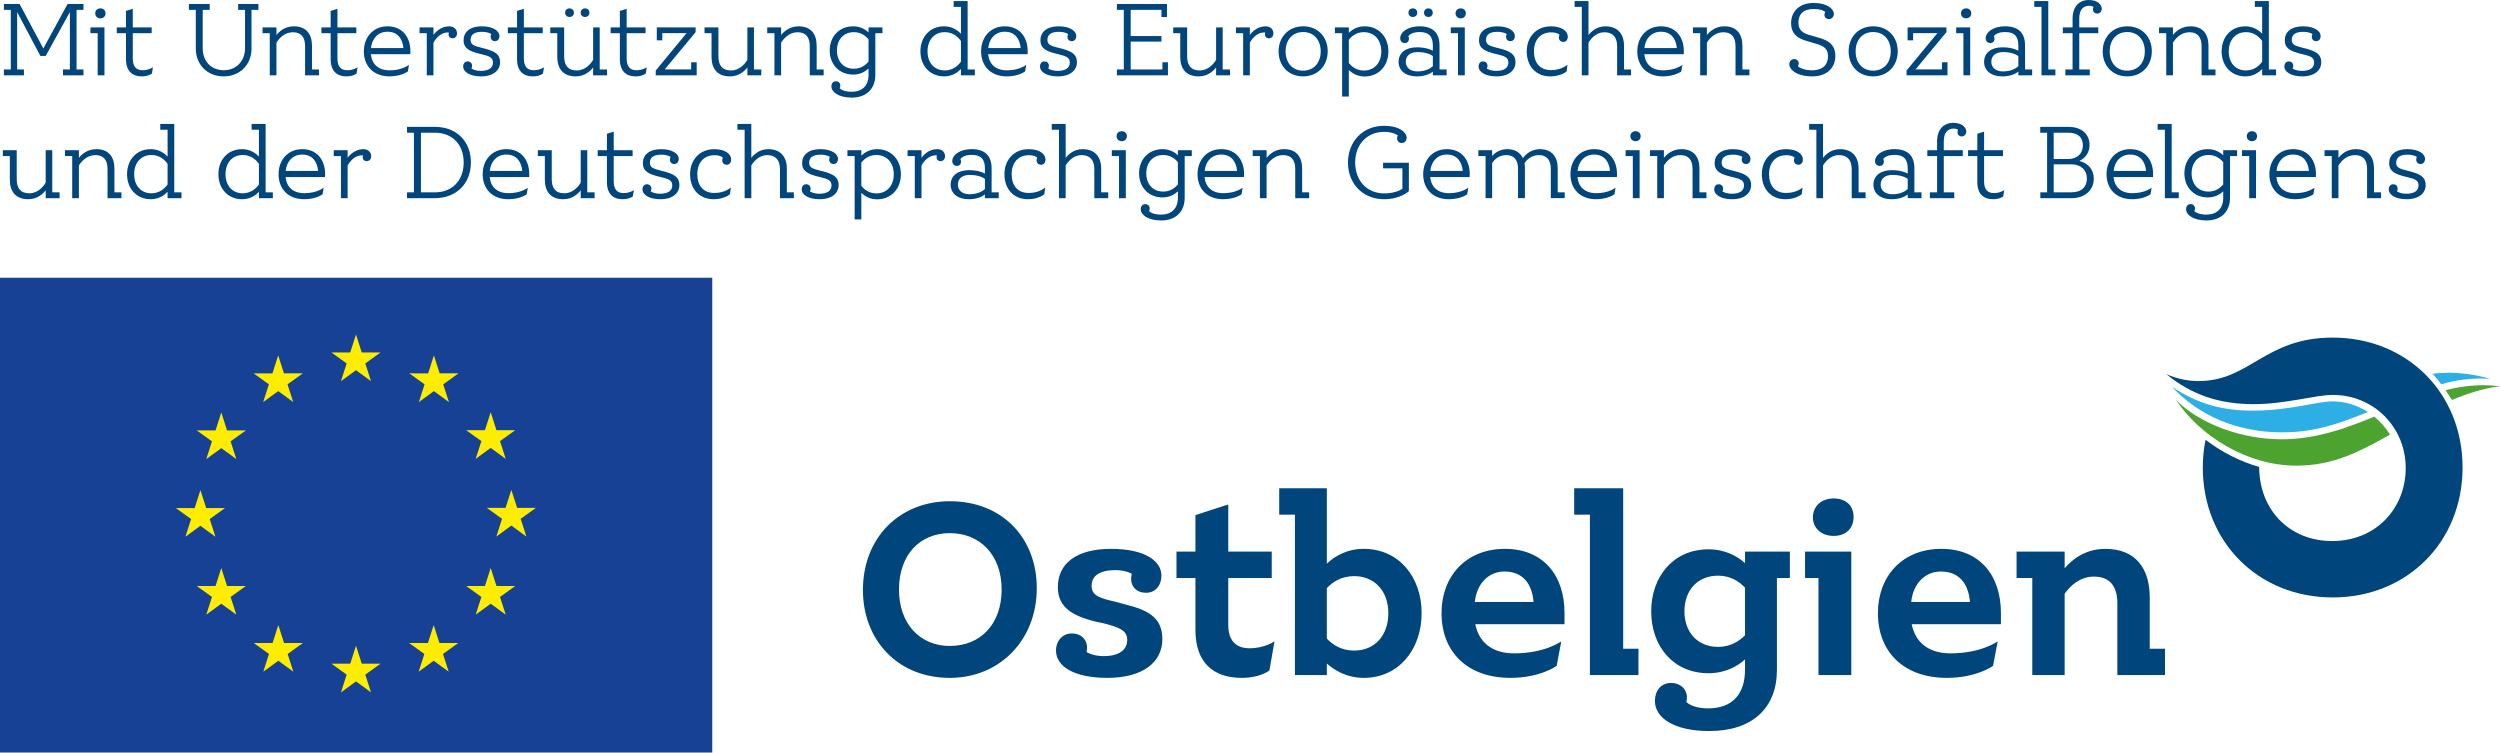
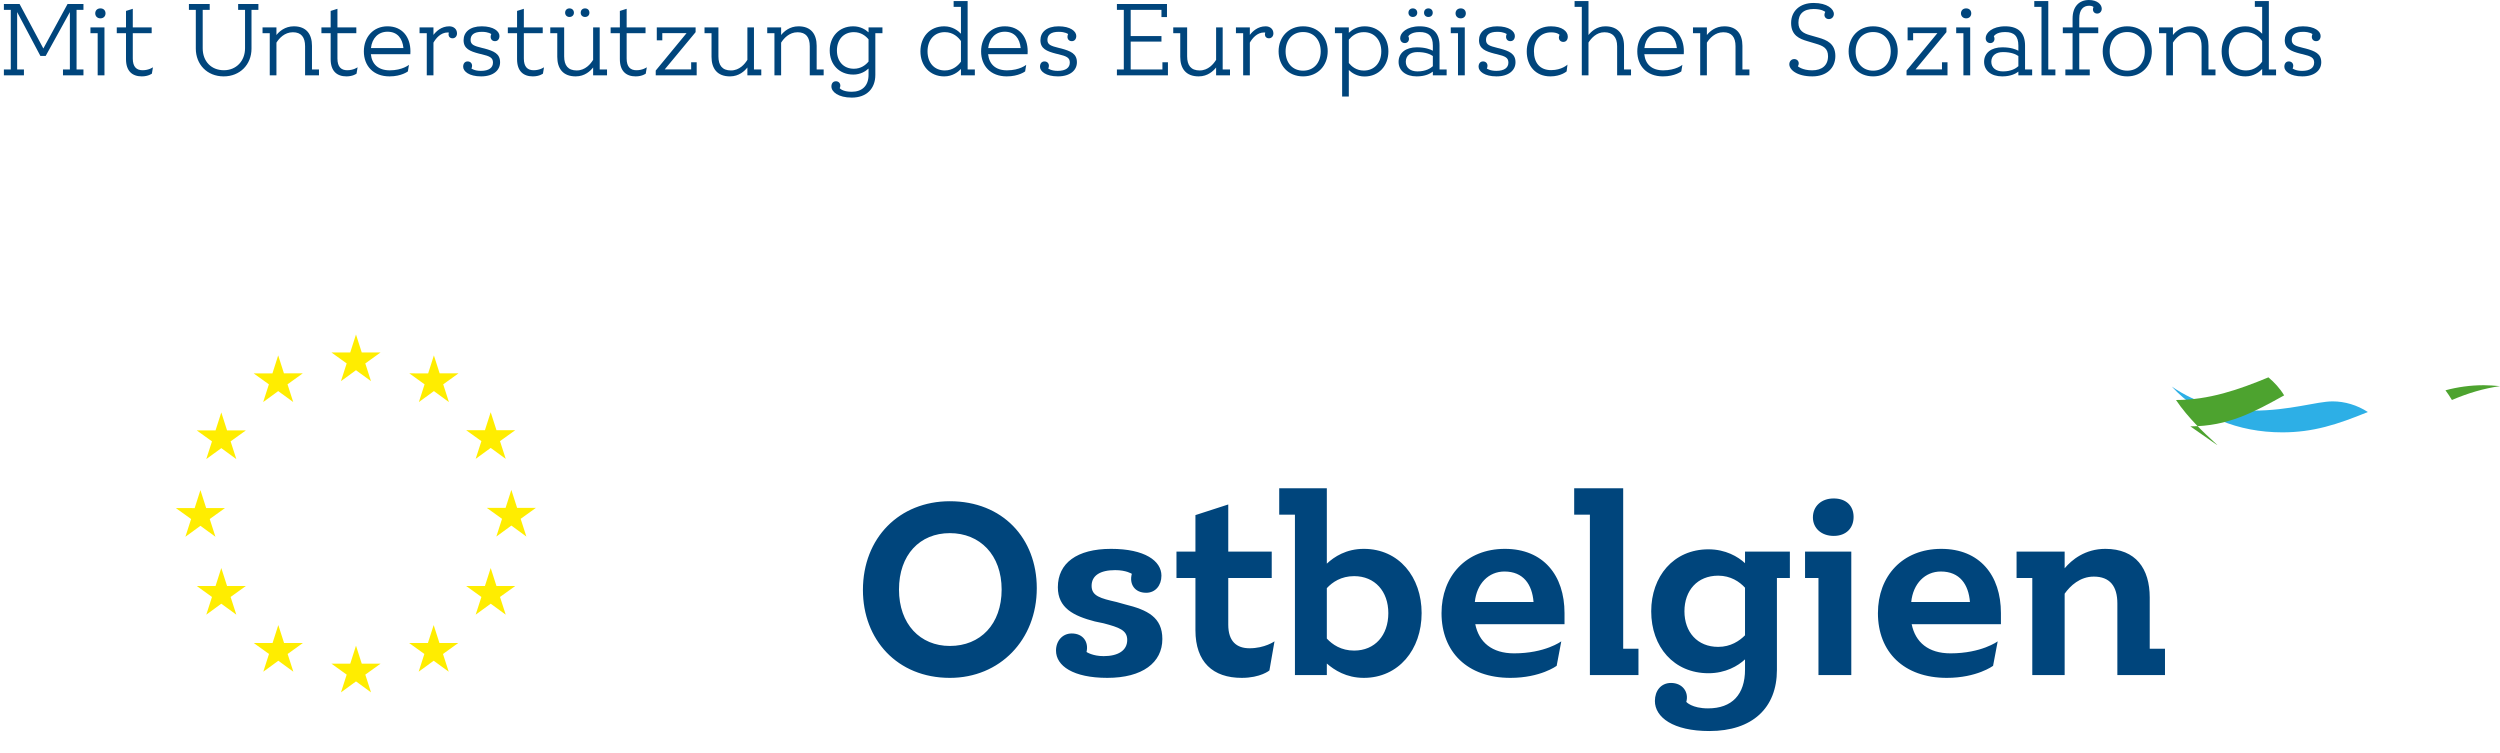
<svg xmlns="http://www.w3.org/2000/svg" version="1.1" id="Calque_1" x="0px" y="0px" width="447.724px" height="134.774px" viewBox="0 0 447.724 134.774" style="enable-background:new 0 0 447.724 134.774;" xml:space="preserve">
  <g>
-     <polygon style="fill:#164194;" points="0,49.734 127.558,49.734 127.558,134.774 0,134.774 0,49.734     " />
    <path style="fill:#FFED00;" d="M95.979,90.951h-3.37l-1.033-3.218l-1.03,3.222l-3.37-0.004   l2.734,1.965l-1.022,3.176l2.688-1.968l2.691,1.968l-1.022-3.176L95.979,90.951   L95.979,90.951z M89.545,79.001l2.733-1.961h-3.366l-1.033-3.219L86.846,77.044   l-3.366-0.003l2.733,1.961l-1.026,3.176l2.692-1.964l2.692,1.964L89.545,79.001   L89.545,79.001z M79.375,68.831l2.734-1.967h-3.373l-1.03-3.216l-1.029,3.223   l-3.37-0.007l2.73,1.967l-1.022,3.177l2.695-1.968l2.688,1.968L79.375,68.831   L79.375,68.831z M73.268,115.156l2.731,1.964l-1.023,3.177l2.692-1.965l2.691,1.965   l-1.026-3.177l2.734-1.964h-3.37l-1.029-3.215l-1.033,3.218L73.268,115.156   L73.268,115.156z M65.422,120.82l2.734-1.964h-3.37l-1.031-3.219l-1.03,3.223   l-3.37-0.004l2.732,1.964l-1.022,3.177l2.691-1.964l2.69,1.964L65.422,120.82   L65.422,120.82z M65.42,65.087l2.734-1.965h-3.37l-1.031-3.215l-1.031,3.219   l-3.369-0.004l2.732,1.965l-1.024,3.176l2.692-1.964l2.691,1.964L65.42,65.087   L65.42,65.087z M51.512,117.12l2.732-1.964h-3.37l-1.031-3.215l-1.03,3.218   l-3.37-0.003l2.732,1.964l-1.022,3.177l2.692-1.965l2.69,1.965L51.512,117.12   L51.512,117.12z M51.491,68.829l2.732-1.964h-3.37l-1.031-3.219l-1.031,3.222   l-3.368-0.003l2.732,1.964l-1.023,3.176l2.692-1.964l2.69,1.964L51.491,68.829   L51.491,68.829z M41.299,106.908l2.732-1.964h-3.368l-1.031-3.219l-1.031,3.222   l-3.368-0.003l2.732,1.964l-1.024,3.176l2.692-1.967l2.692,1.967L41.299,106.908   L41.299,106.908z M41.299,79.044l2.732-1.964h-3.368l-1.031-3.219l-1.031,3.222   l-3.368-0.003l2.732,1.964l-1.024,3.176l2.692-1.964l2.692,1.964L41.299,79.044   L41.299,79.044z M35.893,87.771l-1.031,3.226l-3.37-0.007l2.734,1.964   l-1.024,3.177l2.692-1.964l2.69,1.964l-1.023-3.177l2.732-1.964h-3.368   L35.893,87.771L35.893,87.771z M83.48,104.945l2.733,1.964l-1.026,3.176   l2.692-1.967l2.692,1.967l-1.026-3.176l2.733-1.964h-3.366l-1.033-3.219   L86.846,104.947L83.48,104.945L83.48,104.945z" />
    <path style="fill:#2DAFE6;" d="M408.737,77.43c5.545,0,9.851-1.407,15.315-3.642   c-1.903-1.243-4.14-1.905-6.292-1.905c-2.897,0-7.616,1.657-14.322,1.657   c-5.381,0-9.85-1.159-14.487-4.305C393.836,74.534,400.789,77.43,408.737,77.43   L408.737,77.43z" />
-     <path style="fill:#2DAFE6;" d="M445.987,67.829c-2.729-0.746-5.216-1.076-7.531-1.076   c-0.913,0-1.904,0.083-2.816,0.164c0.497,0.581,1.076,1.243,1.572,1.904   C439.945,67.994,442.841,67.662,445.987,67.829L445.987,67.829z" />
-     <path style="fill:#4DA32F;" d="M389.697,71.635c4.471,4.47,12.003,7.037,18.957,7.037   c5.878,0,11.176-1.821,16.554-4.057c1.078,0.911,2.072,1.987,2.816,3.229   c-5.379,2.98-10.017,5.547-16.804,5.547   C402.445,83.391,394.001,78.092,389.697,71.635L389.697,71.635z" />
+     <path style="fill:#4DA32F;" d="M389.697,71.635c5.878,0,11.176-1.821,16.554-4.057c1.078,0.911,2.072,1.987,2.816,3.229   c-5.379,2.98-10.017,5.547-16.804,5.547   C402.445,83.391,394.001,78.092,389.697,71.635L389.697,71.635z" />
    <path style="fill:#4DA32F;" d="M439.115,71.635c-0.33-0.579-0.743-1.158-1.157-1.737   c2.152-0.581,4.469-0.912,6.871-0.912c0.911,0,1.904,0.083,2.895,0.166   C444.829,69.566,442.013,70.393,439.115,71.635L439.115,71.635z" />
    <path style="fill:#00457C;" d="M352.797,107.816c-0.249-3.146-1.822-5.464-5.215-5.464   c-2.818,0-4.97,2.152-5.301,5.464H352.797L352.797,107.816z M358.345,111.792   h-15.982c0.662,3.23,2.98,5.217,6.955,5.217c5.549,0,8.447-2.152,8.447-2.152   l-0.827,4.389c0,0-2.9,2.154-8.282,2.154c-7.701,0-12.339-4.638-12.339-11.595   c0-6.624,4.391-11.51,11.346-11.51c6.872,0,10.682,4.721,10.682,11.51V111.792   L358.345,111.792z M189.12,116.514c0-1.74,1.159-3.066,2.815-3.066   c2.071,0,3.064,1.574,2.65,3.314c0,0,1.076,0.745,3.064,0.745   c2.567,0,4.224-0.993,4.224-2.9c0-1.737-1.409-2.235-4.224-2.98l-1.573-0.331   c-3.81-0.993-6.625-2.401-6.625-6.128c0-4.307,3.395-6.873,9.524-6.873   c6.044,0,9.026,2.153,9.026,4.803c0,1.739-1.076,3.063-2.733,3.063   c-2.07,0-3.065-1.572-2.568-3.394c0,0-0.993-0.662-2.981-0.662   c-2.732,0-4.223,0.993-4.223,2.815c0,1.822,1.574,2.235,4.472,2.897l1.491,0.416   c4.057,0.994,6.707,2.317,6.707,6.209c0,4.223-3.561,6.958-9.854,6.958   C192.184,121.399,189.12,119.245,189.12,116.514L189.12,116.514z M312.514,113.779   v-8.529c-0.995-1.077-2.569-2.153-4.804-2.153c-3.726,0-6.045,2.65-6.045,6.377   c0,3.725,2.319,6.375,6.045,6.375C309.946,115.85,311.52,114.774,312.514,113.779   L312.514,113.779z M320.547,103.511h-2.32v16.478   c0,6.79-4.389,10.932-12.089,10.932c-6.541,0-9.763-2.484-9.763-5.383   c0-1.821,1.078-3.229,2.889-3.229c2.07,0,3.23,1.656,2.733,3.394   c0,0,0.993,1.16,3.892,1.16c4.305,0,6.626-2.485,6.626-6.957v-1.821   c-1.243,1.16-3.479,2.484-6.543,2.484c-6.209,0-10.258-4.72-10.258-11.095   c0-6.211,3.965-11.097,10.258-11.097c3.064,0,5.3,1.324,6.543,2.483v-2.07   h8.032V103.511L320.547,103.511z M387.727,116.18v4.719h-8.53v-12.833   c0-3.065-1.324-4.803-4.221-4.803c-2.485,0-4.223,1.656-5.218,3.062v14.574h-5.796   v-17.388h-2.816v-4.721h8.612v2.983c1.243-1.492,3.643-3.479,7.287-3.479   c5.467,0,7.949,3.56,7.949,8.695v9.191H387.727L387.727,116.18z M324.673,92.663   c0-1.987,1.49-3.395,3.725-3.395c2.237,0,3.562,1.324,3.562,3.311   c0,1.987-1.325,3.397-3.562,3.397C326.163,95.976,324.673,94.566,324.673,92.663   L324.673,92.663z M331.547,120.9h-5.879v-17.388h-2.403v-4.721h8.282V120.9   L331.547,120.9z M293.431,116.18v4.719h-8.697V92.166h-2.815v-4.72h8.777v28.734   H293.431L293.431,116.18z M274.642,107.816c-0.248-3.146-1.822-5.464-5.216-5.464   c-2.815,0-4.97,2.152-5.3,5.464H274.642L274.642,107.816z M280.19,111.792H264.207   c0.663,3.23,2.981,5.217,6.956,5.217c5.549,0,8.447-2.152,8.447-2.152   l-0.828,4.389c0,0-2.898,2.154-8.281,2.154c-7.702,0-12.339-4.638-12.339-11.595   c0-6.624,4.39-11.51,11.346-11.51c6.872,0,10.681,4.721,10.681,11.51V111.792   L280.19,111.792z M248.635,109.804c0-3.891-2.401-6.624-6.128-6.624   c-2.319,0-3.892,1.077-4.886,2.152v9.026c0.994,1.077,2.567,2.155,4.886,2.155   C246.235,116.514,248.635,113.779,248.635,109.804L248.635,109.804z M254.598,109.804   c0,6.542-4.14,11.595-10.351,11.595c-3.147,0-5.3-1.41-6.625-2.569v2.069   h-5.713V92.166h-2.815v-4.72h8.528v13.498c1.325-1.243,3.478-2.65,6.625-2.65   C250.54,98.295,254.598,103.346,254.598,109.804L254.598,109.804z M228.25,114.856   l-0.911,5.216c0,0-1.574,1.327-4.969,1.327c-5.134,0-8.28-2.817-8.28-8.53   v-9.358h-3.396v-4.721h3.396v-6.541l5.879-1.905v8.446h7.784v4.721h-7.784v8.363   c0,2.982,1.49,4.224,3.809,4.224C226.51,116.099,228.25,114.856,228.25,114.856   L228.25,114.856z M179.383,105.581c0-6.21-3.891-10.102-9.274-10.102   c-5.383,0-9.109,3.892-9.109,10.102c0,6.21,3.809,10.103,9.109,10.103   C175.575,115.684,179.383,111.792,179.383,105.581L179.383,105.581z M154.541,105.665   c0-9.357,6.542-15.9,15.568-15.9c9.439,0,15.568,6.624,15.568,15.568   c0,9.274-6.625,16.067-15.568,16.067C160.668,121.399,154.541,114.525,154.541,105.665   L154.541,105.665z" />
-     <path style="fill:#00457C;" d="M441.02,83.721c0,13.34-9.932,23.274-23.26,23.274   s-23.262-9.934-23.262-23.274c0-1.655,0.167-3.394,0.497-4.967   c2.897,2.235,6.207,3.892,9.603,4.885c0,7.543,5.297,13.257,13.08,13.257   c7.781,0,13.162-5.798,13.162-13.092c0-7.202-5.632-13.08-13.08-13.08   c-3.065,0-8.443,1.657-14.157,1.657c-5.959,0-11.009-1.573-15.644-5.382   c2.069,0.911,3.974,1.242,5.794,1.242c9.189,0,11.838-7.781,24.007-7.781   C431.088,60.46,441.02,70.393,441.02,83.721L441.02,83.721z" />
-     <path style="fill:#00457C;" d="M9.36,34.445v-7.543H8.182v5.814   C7.726,33.457,6.776,34.616,5.237,34.616c-1.558,0-2.242-0.912-2.242-2.527v-5.187   H0.506v1.045h1.254v4.237c0,2.052,0.988,3.496,3.306,3.496   c1.634,0,2.641-0.988,3.116-1.596v1.406h2.489v-1.045H9.36L9.36,34.445z    M20.494,34.445v-4.237c0-2.071-0.988-3.496-3.249-3.496   c-1.596,0-2.622,0.931-3.116,1.558v-1.368h-2.489v1.045h1.292v7.543h1.197v-5.852   c0.475-0.76,1.444-1.862,2.945-1.862c1.501,0,2.185,0.893,2.185,2.508v5.206   h2.489v-1.045H20.494L20.494,34.445z M31.21,34.445V22.19h-2.508v1.045h1.292   l0.019-0.019v4.826c-0.494-0.532-1.501-1.33-3.002-1.33   c-2.622,0-4.256,1.957-4.256,4.484c0,2.584,1.71,4.484,4.256,4.484   c1.501,0,2.508-0.798,3.002-1.33v1.14h2.489v-1.045H31.21L31.21,34.445z    M27.125,34.616c-1.9,0-3.097-1.387-3.097-3.42   c0-2.014,1.197-3.439,3.097-3.439c1.501,0,2.432,0.931,2.888,1.596v3.686   C29.557,33.685,28.626,34.616,27.125,34.616L27.125,34.616z M47.569,34.445V22.19   h-2.508v1.045h1.292l0.019-0.019v4.826c-0.494-0.532-1.501-1.33-3.002-1.33   c-2.622,0-4.256,1.957-4.256,4.484c0,2.584,1.71,4.484,4.256,4.484   c1.501,0,2.508-0.798,3.002-1.33v1.14h2.489v-1.045H47.569L47.569,34.445z    M43.484,34.616c-1.9,0-3.097-1.387-3.097-3.42   c0-2.014,1.197-3.439,3.097-3.439c1.501,0,2.432,0.931,2.888,1.596v3.686   C45.916,33.685,44.985,34.616,43.484,34.616L43.484,34.616z M58.228,31.196   c0-2.546-1.444-4.484-4.104-4.484c-2.527,0-4.237,1.9-4.237,4.484   c0,2.603,1.691,4.484,4.598,4.484c2.147,0,3.287-0.893,3.287-0.893l0.19-1.178   c0,0-1.159,0.988-3.439,0.988c-2.052,0-3.192-1.102-3.382-2.888h7.068   C58.209,31.709,58.228,31.367,58.228,31.196L58.228,31.196z M51.16,30.607   c0.19-1.767,1.311-2.926,2.964-2.926c1.786,0,2.679,1.216,2.85,2.926H51.16   L51.16,30.607z M65.087,26.712c-1.425,0-2.356,0.912-2.831,1.539v-1.349h-2.489   v1.045h1.292v7.543h1.197v-5.852c0.437-0.76,1.273-1.824,2.565-1.824   c0.133,0,0.19,0.019,0.19,0.019c-0.038,0.114-0.057,0.228-0.057,0.323   c0,0.399,0.266,0.703,0.722,0.703c0.475,0,0.798-0.38,0.798-0.874   C66.474,27.225,65.904,26.712,65.087,26.712L65.087,26.712z M77.912,22.722h-5.016   v1.045h1.235v10.678h-1.235v1.045h4.978c3.8,0,6.46-2.546,6.46-6.403   C84.334,25.363,81.807,22.722,77.912,22.722L77.912,22.722z M77.912,34.445h-2.527   V23.767h2.527c3.04,0,5.13,2.071,5.13,5.32   C83.042,32.355,80.952,34.445,77.912,34.445L77.912,34.445z M94.784,31.196   c0-2.546-1.444-4.484-4.104-4.484c-2.527,0-4.237,1.9-4.237,4.484   c0,2.603,1.691,4.484,4.598,4.484c2.147,0,3.287-0.893,3.287-0.893l0.19-1.178   c0,0-1.159,0.988-3.439,0.988c-2.052,0-3.192-1.102-3.382-2.888h7.068   C94.765,31.709,94.784,31.367,94.784,31.196L94.784,31.196z M87.716,30.607   c0.19-1.767,1.311-2.926,2.964-2.926c1.786,0,2.679,1.216,2.85,2.926H87.716   L87.716,30.607z M105.177,34.445v-7.543h-1.178v5.814   c-0.456,0.741-1.406,1.9-2.945,1.9c-1.558,0-2.242-0.912-2.242-2.527v-5.187   h-2.489v1.045h1.254v4.237c0,2.052,0.988,3.496,3.306,3.496   c1.634,0,2.641-0.988,3.116-1.596v1.406h2.489v-1.045H105.177L105.177,34.445z    M111.657,34.578c-1.065,0-1.748-0.589-1.748-2.09V27.947h3.382v-1.045h-3.382   v-3.325l-1.216,0.38v2.945h-1.653v1.045h1.653v4.655   c0,2.109,1.102,3.078,2.83,3.078c1.179,0,1.806-0.494,1.806-0.494l0.19-1.14   C113.519,34.046,112.816,34.578,111.657,34.578L111.657,34.578z M118.269,35.68   c2.203,0,3.401-1.102,3.401-2.527c0-1.558-1.14-2.014-2.813-2.47l-0.398-0.095   c-1.445-0.361-2.072-0.57-2.072-1.444c0-0.912,0.627-1.444,2.033-1.444   c1.179,0,1.672,0.399,1.672,0.399c-0.075,0.171-0.114,0.342-0.114,0.494   c0,0.437,0.285,0.779,0.78,0.779c0.494,0,0.798-0.38,0.798-0.931   c0-0.836-1.046-1.729-3.173-1.729c-2.148,0-3.25,1.064-3.25,2.489   c0,1.52,1.121,1.976,2.793,2.413l0.418,0.095   c1.502,0.361,2.052,0.627,2.052,1.501c0,0.912-0.722,1.482-2.166,1.482   c-1.159,0-1.69-0.418-1.69-0.418c0.076-0.171,0.113-0.323,0.113-0.494   c0-0.437-0.304-0.779-0.798-0.779c-0.494,0-0.797,0.38-0.797,0.95   C115.058,34.768,116.103,35.68,118.269,35.68L118.269,35.68z M127.826,35.68   c1.881,0,2.907-0.893,2.907-0.893l0.152-1.216c0,0-1.007,0.988-2.926,0.988   c-2.033,0-3.078-1.33-3.078-3.382c0-2.033,1.177-3.382,3.078-3.382   c1.14,0,1.501,0.437,1.501,0.437c-0.076,0.171-0.114,0.323-0.114,0.494   c0,0.437,0.304,0.779,0.798,0.779s0.798-0.38,0.798-0.95   c0-0.931-1.007-1.843-3.021-1.843c-2.622,0-4.332,1.919-4.332,4.484   C123.589,33.799,125.166,35.68,127.826,35.68L127.826,35.68z M140.917,34.445v-4.237   c0-2.071-1.083-3.496-3.344-3.496c-1.539,0-2.527,0.931-3.021,1.558v-6.08   h-2.489v1.045h1.292v12.255h1.197v-5.871c0.475-0.741,1.406-1.843,2.85-1.843   c1.501,0,2.28,0.893,2.28,2.508v5.206h2.489v-1.045H140.917L140.917,34.445z    M146.788,35.68c2.204,0,3.401-1.102,3.401-2.527c0-1.558-1.14-2.014-2.812-2.47   l-0.399-0.095c-1.444-0.361-2.071-0.57-2.071-1.444   c0-0.912,0.627-1.444,2.033-1.444c1.178,0,1.672,0.399,1.672,0.399   c-0.076,0.171-0.114,0.342-0.114,0.494c0,0.437,0.285,0.779,0.779,0.779   c0.494,0,0.798-0.38,0.798-0.931c0-0.836-1.045-1.729-3.173-1.729   c-2.147,0-3.249,1.064-3.249,2.489c0,1.52,1.121,1.976,2.793,2.413l0.418,0.095   c1.501,0.361,2.052,0.627,2.052,1.501c0,0.912-0.722,1.482-2.166,1.482   c-1.159,0-1.691-0.418-1.691-0.418c0.076-0.171,0.114-0.323,0.114-0.494   c0-0.437-0.304-0.779-0.798-0.779c-0.494,0-0.798,0.38-0.798,0.95   C143.577,34.768,144.622,35.68,146.788,35.68L146.788,35.68z M157.067,26.712   c-1.33,0-2.28,0.646-2.812,1.159v-0.969h-2.489v1.045h1.292v11.343h1.197   v-4.75c0.532,0.513,1.482,1.159,2.812,1.159c2.565,0,4.275-1.919,4.275-4.503   C161.342,28.669,159.67,26.712,157.067,26.712L157.067,26.712z M156.934,34.635   c-1.33,0-2.185-0.741-2.679-1.349v-4.18c0.494-0.608,1.349-1.349,2.679-1.349   c1.919,0,3.135,1.425,3.135,3.439C160.069,33.229,158.853,34.635,156.934,34.635   L156.934,34.635z M167.858,26.712c-1.425,0-2.356,0.912-2.831,1.539v-1.349h-2.489   v1.045h1.292v7.543h1.197v-5.852c0.437-0.76,1.273-1.824,2.565-1.824   c0.133,0,0.19,0.019,0.19,0.019c-0.038,0.114-0.057,0.228-0.057,0.323   c0,0.399,0.266,0.703,0.722,0.703c0.475,0,0.798-0.38,0.798-0.874   C169.245,27.225,168.675,26.712,167.858,26.712L167.858,26.712z M177.587,34.445V30.151   c0-2.166-1.102-3.439-3.553-3.439c-2.337,0-3.496,1.178-3.496,2.109   c0,0.532,0.323,0.893,0.836,0.893c0.456,0,0.741-0.342,0.741-0.76   c0-0.152-0.038-0.304-0.114-0.456c0,0,0.38-0.76,2.014-0.76   s2.375,0.741,2.375,2.432v0.912c-0.456-0.247-1.368-0.608-2.869-0.608   c-1.957,0-3.268,0.969-3.268,2.603c0,1.558,1.254,2.603,3.249,2.603   c1.52,0,2.432-0.494,2.888-0.855v0.665h2.47v-1.045H177.587L177.587,34.445z    M173.635,34.787c-1.235,0-2.09-0.627-2.09-1.729   c0-1.121,0.855-1.729,2.09-1.729c1.482,0,2.318,0.399,2.755,0.703v1.824   C175.953,34.255,175.098,34.787,173.635,34.787L173.635,34.787z M184.122,35.68   c1.881,0,2.907-0.893,2.907-0.893l0.152-1.216c0,0-1.007,0.988-2.926,0.988   c-2.033,0-3.078-1.33-3.078-3.382c0-2.033,1.178-3.382,3.078-3.382   c1.14,0,1.501,0.437,1.501,0.437c-0.076,0.171-0.114,0.323-0.114,0.494   c0,0.437,0.304,0.779,0.798,0.779s0.798-0.38,0.798-0.95   c0-0.931-1.007-1.843-3.021-1.843c-2.622,0-4.332,1.919-4.332,4.484   C179.885,33.799,181.462,35.68,184.122,35.68L184.122,35.68z M197.213,34.445v-4.237   c0-2.071-1.082-3.496-3.343-3.496c-1.539,0-2.528,0.931-3.021,1.558v-6.08   h-2.49v1.045h1.292v12.255h1.198v-5.871c0.474-0.741,1.405-1.843,2.849-1.843   c1.502,0,2.28,0.893,2.28,2.508v5.206h2.489v-1.045H197.213L197.213,34.445z    M200.899,25.287c0.57,0,0.912-0.399,0.912-0.893   c0-0.513-0.342-0.893-0.912-0.893c-0.57,0-0.931,0.38-0.931,0.893   C199.968,24.888,200.329,25.287,200.899,25.287L200.899,25.287z M201.621,26.902   h-2.508v1.045h1.292v7.543h1.216V26.902L201.621,26.902z M213.439,26.902h-2.489   v0.893c-0.532-0.494-1.444-1.083-2.736-1.083c-2.584,0-4.218,1.9-4.218,4.332   c0,2.489,1.691,4.313,4.218,4.313c1.292,0,2.204-0.589,2.736-1.083v1.14   c0,1.976-1.178,3.021-3.021,3.021c-1.672,0-2.147-0.646-2.147-0.646   c0.076-0.152,0.114-0.304,0.114-0.456c0-0.418-0.304-0.779-0.779-0.779   c-0.513,0-0.817,0.361-0.817,0.931c0,0.95,1.216,1.995,3.648,1.995   c2.66,0,4.218-1.615,4.218-4.066V27.947h1.273V26.902L213.439,26.902z    M208.328,34.312c-1.881,0-3.04-1.349-3.04-3.268c0-1.919,1.159-3.287,3.04-3.287   c1.273,0,2.128,0.684,2.622,1.292v3.971   C210.456,33.628,209.601,34.312,208.328,34.312L208.328,34.312z M222.806,31.196   c0-2.546-1.444-4.484-4.104-4.484c-2.527,0-4.237,1.9-4.237,4.484   c0,2.603,1.691,4.484,4.598,4.484c2.147,0,3.287-0.893,3.287-0.893l0.19-1.178   c0,0-1.159,0.988-3.439,0.988c-2.052,0-3.192-1.102-3.382-2.888h7.068   C222.787,31.709,222.806,31.367,222.806,31.196L222.806,31.196z M215.738,30.607   c0.19-1.767,1.311-2.926,2.964-2.926c1.786,0,2.679,1.216,2.85,2.926H215.738   L215.738,30.607z M233.199,34.445v-4.237c0-2.071-0.988-3.496-3.249-3.496   c-1.596,0-2.622,0.931-3.116,1.558v-1.368h-2.489v1.045h1.292v7.543h1.197v-5.852   c0.475-0.76,1.444-1.862,2.945-1.862c1.501,0,2.185,0.893,2.185,2.508v5.206   h2.489v-1.045H233.199L233.199,34.445z M247.885,35.68   c2.945,0,4.427-1.444,4.427-1.444v-5.092h-4.617v1.007h3.458v3.648   c0,0-1.045,0.836-3.249,0.836c-3.097,0-5.206-2.261-5.206-5.548   c0-3.135,2.052-5.472,5.187-5.472c1.634,0,2.451,0.627,2.451,0.627   c-0.095,0.19-0.133,0.361-0.133,0.532c0,0.475,0.323,0.836,0.817,0.836   c0.532,0,0.893-0.399,0.893-0.95c0-0.893-1.216-2.128-4.047-2.128   c-3.781,0-6.46,2.793-6.46,6.593C241.406,32.83,244.009,35.68,247.885,35.68   L247.885,35.68z M263.219,31.196c0-2.546-1.444-4.484-4.104-4.484   c-2.527,0-4.237,1.9-4.237,4.484c0,2.603,1.691,4.484,4.598,4.484   c2.147,0,3.287-0.893,3.287-0.893l0.19-1.178c0,0-1.159,0.988-3.439,0.988   c-2.052,0-3.192-1.102-3.382-2.888h7.068   C263.2,31.709,263.219,31.367,263.219,31.196L263.219,31.196z M256.151,30.607   c0.19-1.767,1.311-2.926,2.964-2.926c1.786,0,2.679,1.216,2.85,2.926H256.151   L256.151,30.607z M278.97,34.445v-4.332c0-1.957-1.026-3.401-3.173-3.401   c-1.843,0-2.812,1.254-3.059,1.615c-0.475-0.988-1.387-1.615-2.812-1.615   c-1.387,0-2.261,0.722-2.698,1.235v-1.045h-2.47v1.045h1.292v7.543h1.178v-6.289   c0.399-0.608,1.197-1.425,2.546-1.425c1.368,0,2.09,0.912,2.09,2.413v5.301   h1.235v-5.377c0-0.304-0.019-0.608-0.076-0.893   c0.418-0.608,1.216-1.444,2.603-1.444s2.109,0.912,2.109,2.413v5.301h2.489   v-1.045H278.97L278.97,34.445z M289.591,31.196c0-2.546-1.444-4.484-4.104-4.484   c-2.527,0-4.237,1.9-4.237,4.484c0,2.603,1.691,4.484,4.598,4.484   c2.147,0,3.287-0.893,3.287-0.893l0.19-1.178c0,0-1.159,0.988-3.439,0.988   c-2.052,0-3.192-1.102-3.382-2.888h7.068   C289.572,31.709,289.591,31.367,289.591,31.196L289.591,31.196z M282.522,30.607   c0.19-1.767,1.311-2.926,2.964-2.926c1.786,0,2.679,1.216,2.85,2.926H282.522   L282.522,30.607z M292.916,25.287c0.57,0,0.912-0.399,0.912-0.893   c0-0.513-0.342-0.893-0.912-0.893c-0.57,0-0.931,0.38-0.931,0.893   C291.985,24.888,292.346,25.287,292.916,25.287L292.916,25.287z M293.638,26.902h-2.508   v1.045h1.292v7.543h1.216V26.902L293.638,26.902z M304.354,34.445v-4.237   c0-2.071-0.988-3.496-3.249-3.496c-1.596,0-2.622,0.931-3.116,1.558v-1.368h-2.489   v1.045h1.292v7.543h1.197v-5.852c0.475-0.76,1.444-1.862,2.945-1.862   c1.501,0,2.185,0.893,2.185,2.508v5.206h2.489v-1.045H304.354L304.354,34.445z    M310.206,35.68c2.204,0,3.401-1.102,3.401-2.527c0-1.558-1.14-2.014-2.812-2.47   l-0.399-0.095c-1.444-0.361-2.071-0.57-2.071-1.444   c0-0.912,0.627-1.444,2.033-1.444c1.178,0,1.672,0.399,1.672,0.399   c-0.076,0.171-0.114,0.342-0.114,0.494c0,0.437,0.285,0.779,0.779,0.779   c0.494,0,0.798-0.38,0.798-0.931c0-0.836-1.045-1.729-3.173-1.729   c-2.147,0-3.249,1.064-3.249,2.489c0,1.52,1.121,1.976,2.793,2.413l0.418,0.095   c1.501,0.361,2.052,0.627,2.052,1.501c0,0.912-0.722,1.482-2.166,1.482   c-1.159,0-1.691-0.418-1.691-0.418c0.076-0.171,0.114-0.323,0.114-0.494   c0-0.437-0.304-0.779-0.798-0.779c-0.494,0-0.798,0.38-0.798,0.95   C306.995,34.768,308.039,35.68,310.206,35.68L310.206,35.68z M319.763,35.68   c1.881,0,2.907-0.893,2.907-0.893l0.152-1.216c0,0-1.007,0.988-2.926,0.988   c-2.033,0-3.078-1.33-3.078-3.382c0-2.033,1.178-3.382,3.078-3.382   c1.14,0,1.501,0.437,1.501,0.437c-0.076,0.171-0.114,0.323-0.114,0.494   c0,0.437,0.304,0.779,0.798,0.779c0.494,0,0.798-0.38,0.798-0.95   c0-0.931-1.007-1.843-3.021-1.843c-2.622,0-4.332,1.919-4.332,4.484   C315.526,33.799,317.103,35.68,319.763,35.68L319.763,35.68z M332.854,34.445v-4.237   c0-2.071-1.083-3.496-3.344-3.496c-1.539,0-2.527,0.931-3.021,1.558v-6.08   h-2.489v1.045h1.292v12.255h1.197v-5.871c0.475-0.741,1.406-1.843,2.85-1.843   c1.501,0,2.28,0.893,2.28,2.508v5.206h2.489v-1.045H332.854L332.854,34.445z    M342.848,34.445V30.151c0-2.166-1.102-3.439-3.553-3.439   c-2.337,0-3.496,1.178-3.496,2.109c0,0.532,0.323,0.893,0.836,0.893   c0.456,0,0.741-0.342,0.741-0.76c0-0.152-0.038-0.304-0.114-0.456   c0,0,0.38-0.76,2.014-0.76s2.375,0.741,2.375,2.432v0.912   c-0.456-0.247-1.368-0.608-2.869-0.608c-1.957,0-3.268,0.969-3.268,2.603   c0,1.558,1.254,2.603,3.249,2.603c1.52,0,2.432-0.494,2.888-0.855v0.665h2.47   v-1.045H342.848L342.848,34.445z M338.896,34.787c-1.235,0-2.09-0.627-2.09-1.729   c0-1.121,0.855-1.729,2.09-1.729c1.482,0,2.318,0.399,2.755,0.703v1.824   C341.214,34.255,340.359,34.787,338.896,34.787L338.896,34.787z M351.322,24.432   c0.494,0,0.817-0.399,0.817-0.874c0-0.741-0.779-1.558-2.299-1.558   c-1.748,0-2.926,1.178-2.926,3.325v1.577h-1.748v1.045h1.748v6.498h-1.292v1.045   h4.37v-1.045h-1.881V27.947h3.401v-1.045h-3.401v-1.596   c0-1.558,0.703-2.28,1.786-2.28c0.551,0,0.76,0.228,0.76,0.228   c-0.057,0.152-0.095,0.304-0.095,0.437   C350.562,24.109,350.866,24.432,351.322,24.432L351.322,24.432z M357.079,34.578   c-1.064,0-1.748-0.589-1.748-2.09V27.947h3.382v-1.045h-3.382v-3.325l-1.216,0.38   v2.945h-1.653v1.045h1.653v4.655c0,2.109,1.102,3.078,2.831,3.078   c1.178,0,1.805-0.494,1.805-0.494l0.19-1.14   C358.94,34.046,358.237,34.578,357.079,34.578L357.079,34.578z M372.393,28.821   c1.083-0.513,1.824-1.501,1.824-2.85c0-1.938-1.425-3.249-3.762-3.249h-5.073   v1.045h1.235v10.678h-1.216v1.045h5.567c2.489,0,4.009-1.501,4.009-3.496   C374.977,30.284,373.893,29.22,372.393,28.821L372.393,28.821z M370.379,23.767   c1.805,0,2.641,0.855,2.641,2.28c0,1.444-1.007,2.432-2.622,2.432h-2.603v-4.712   H370.379L370.379,23.767z M370.93,34.445h-3.135v-5.016h3.154   c1.71,0,2.793,1.026,2.793,2.527C373.742,33.457,372.811,34.445,370.93,34.445   L370.93,34.445z M385.598,31.196c0-2.546-1.444-4.484-4.104-4.484   c-2.527,0-4.237,1.9-4.237,4.484c0,2.603,1.691,4.484,4.598,4.484   c2.147,0,3.287-0.893,3.287-0.893l0.19-1.178c0,0-1.159,0.988-3.439,0.988   c-2.052,0-3.192-1.102-3.382-2.888h7.068   C385.579,31.709,385.598,31.367,385.598,31.196L385.598,31.196z M378.53,30.607   c0.19-1.767,1.311-2.926,2.964-2.926c1.786,0,2.679,1.216,2.85,2.926H378.53   L378.53,30.607z M388.923,34.445V22.19h-2.508v1.045h1.292v12.255h2.489v-1.045   H388.923L388.923,34.445z M400.646,26.902h-2.489v0.893   c-0.532-0.494-1.444-1.083-2.736-1.083c-2.584,0-4.218,1.9-4.218,4.332   c0,2.489,1.691,4.313,4.218,4.313c1.292,0,2.204-0.589,2.736-1.083v1.14   c0,1.976-1.178,3.021-3.021,3.021c-1.672,0-2.147-0.646-2.147-0.646   c0.076-0.152,0.114-0.304,0.114-0.456c0-0.418-0.304-0.779-0.779-0.779   c-0.513,0-0.817,0.361-0.817,0.931c0,0.95,1.216,1.995,3.648,1.995   c2.66,0,4.218-1.615,4.218-4.066V27.947h1.273V26.902L400.646,26.902z    M395.535,34.312c-1.881,0-3.04-1.349-3.04-3.268   c0-1.919,1.159-3.287,3.04-3.287c1.273,0,2.128,0.684,2.622,1.292v3.971   C397.663,33.628,396.807,34.312,395.535,34.312L395.535,34.312z M403.306,25.287   c0.57,0,0.912-0.399,0.912-0.893c0-0.513-0.342-0.893-0.912-0.893   c-0.57,0-0.931,0.38-0.931,0.893C402.375,24.888,402.736,25.287,403.306,25.287   L403.306,25.287z M404.028,26.902h-2.508v1.045h1.292v7.543h1.216V26.902   L404.028,26.902z M414.763,31.196c0-2.546-1.444-4.484-4.104-4.484   c-2.527,0-4.237,1.9-4.237,4.484c0,2.603,1.691,4.484,4.598,4.484   c2.147,0,3.287-0.893,3.287-0.893l0.19-1.178c0,0-1.159,0.988-3.439,0.988   c-2.052,0-3.192-1.102-3.382-2.888h7.068   C414.744,31.709,414.763,31.367,414.763,31.196L414.763,31.196z M407.695,30.607   c0.19-1.767,1.311-2.926,2.964-2.926c1.786,0,2.679,1.216,2.85,2.926H407.695   L407.695,30.607z M425.156,34.445v-4.237c0-2.071-0.988-3.496-3.249-3.496   c-1.596,0-2.622,0.931-3.116,1.558v-1.368h-2.489v1.045h1.292v7.543h1.197v-5.852   c0.475-0.76,1.444-1.862,2.945-1.862s2.185,0.893,2.185,2.508v5.206h2.489   v-1.045H425.156L425.156,34.445z M431.008,35.68c2.204,0,3.401-1.102,3.401-2.527   c0-1.558-1.14-2.014-2.812-2.47l-0.399-0.095   c-1.444-0.361-2.071-0.57-2.071-1.444c0-0.912,0.627-1.444,2.033-1.444   c1.178,0,1.672,0.399,1.672,0.399c-0.076,0.171-0.114,0.342-0.114,0.494   c0,0.437,0.285,0.779,0.779,0.779s0.798-0.38,0.798-0.931   c0-0.836-1.045-1.729-3.173-1.729c-2.147,0-3.249,1.064-3.249,2.489   c0,1.52,1.121,1.976,2.793,2.413l0.418,0.095   c1.501,0.361,2.052,0.627,2.052,1.501c0,0.912-0.722,1.482-2.166,1.482   c-1.159,0-1.691-0.418-1.691-0.418c0.076-0.171,0.114-0.323,0.114-0.494   c0-0.437-0.304-0.779-0.798-0.779c-0.494,0-0.798,0.38-0.798,0.95   C427.797,34.768,428.841,35.68,431.008,35.68L431.008,35.68z" />
    <path style="fill:#00457C;" d="M14.946,1.767V0.722h-2.85L7.764,8.683l-4.256-7.961H0.696   v1.045h1.235v10.678H0.696v1.045h3.591v-1.045H3.071V2.166l4.161,7.847h0.95   l4.332-7.847v10.279H11.279v1.045h3.667v-1.045h-1.235V1.767H14.946L14.946,1.767z    M17.986,3.287c0.57,0,0.912-0.399,0.912-0.893c0-0.513-0.342-0.893-0.912-0.893   s-0.931,0.38-0.931,0.893C17.055,2.888,17.416,3.287,17.986,3.287L17.986,3.287z    M18.708,4.902h-2.508v1.045h1.292v7.543h1.216V4.902L18.708,4.902z    M25.529,12.578c-1.064,0-1.748-0.589-1.748-2.09V5.947h3.382V4.902h-3.382   V1.577l-1.216,0.38v2.945h-1.653v1.045h1.653v4.655   c0,2.109,1.102,3.078,2.831,3.078c1.178,0,1.805-0.494,1.805-0.494l0.19-1.14   C27.391,12.046,26.688,12.578,25.529,12.578L25.529,12.578z M46.277,0.722h-3.629   v1.045h1.235v6.878c0,2.28-1.577,3.933-3.781,3.933   c-2.28,0-3.8-1.596-3.8-3.933v-6.878h1.254V0.722h-3.724v1.045h1.235v6.935   c0,2.812,1.995,4.978,4.997,4.978c2.888,0,4.978-2.09,4.978-4.978V1.767h1.235   V0.722L46.277,0.722z M55.872,12.445V8.208c0-2.071-0.988-3.496-3.249-3.496   c-1.596,0-2.622,0.931-3.116,1.558V4.902h-2.489v1.045h1.292v7.543h1.197V7.638   C49.982,6.878,50.951,5.776,52.452,5.776c1.501,0,2.185,0.893,2.185,2.508v5.206   h2.489v-1.045H55.872L55.872,12.445z M62.18,12.578   c-1.064,0-1.748-0.589-1.748-2.09V5.947h3.382V4.902h-3.382V1.577l-1.216,0.38   v2.945h-1.653v1.045h1.653v4.655c0,2.109,1.102,3.078,2.831,3.078   c1.178,0,1.805-0.494,1.805-0.494l0.19-1.14   C64.042,12.046,63.339,12.578,62.18,12.578L62.18,12.578z M73.504,9.196   c0-2.546-1.444-4.484-4.104-4.484c-2.527,0-4.237,1.9-4.237,4.484   c0,2.603,1.691,4.484,4.598,4.484c2.147,0,3.287-0.893,3.287-0.893l0.19-1.178   c0,0-1.159,0.988-3.439,0.988c-2.052,0-3.192-1.102-3.382-2.888h7.068   C73.485,9.709,73.504,9.367,73.504,9.196L73.504,9.196z M66.436,8.607   c0.19-1.767,1.311-2.926,2.964-2.926c1.786,0,2.679,1.216,2.85,2.926H66.436   L66.436,8.607z M80.458,4.712c-1.425,0-2.356,0.912-2.831,1.539V4.902h-2.489   v1.045h1.292v7.543h1.197V7.638c0.437-0.76,1.273-1.824,2.565-1.824   c0.133,0,0.19,0.019,0.19,0.019c-0.038,0.114-0.057,0.228-0.057,0.323   c0,0.399,0.266,0.703,0.722,0.703c0.475,0,0.798-0.38,0.798-0.874   C81.845,5.225,81.275,4.712,80.458,4.712L80.458,4.712z M86.158,13.68   c2.204,0,3.401-1.102,3.401-2.527c0-1.558-1.14-2.014-2.812-2.47l-0.399-0.095   c-1.444-0.361-2.071-0.57-2.071-1.444c0-0.912,0.627-1.444,2.033-1.444   c1.178,0,1.672,0.399,1.672,0.399c-0.076,0.171-0.114,0.342-0.114,0.494   c0,0.437,0.285,0.779,0.779,0.779s0.798-0.38,0.798-0.931   c0-0.836-1.045-1.729-3.173-1.729c-2.147,0-3.249,1.064-3.249,2.489   c0,1.52,1.121,1.976,2.793,2.413l0.418,0.095   c1.501,0.361,2.052,0.627,2.052,1.501c0,0.912-0.722,1.482-2.166,1.482   c-1.159,0-1.691-0.418-1.691-0.418c0.076-0.171,0.114-0.323,0.114-0.494   c0-0.437-0.304-0.779-0.798-0.779c-0.494,0-0.798,0.38-0.798,0.95   C82.947,12.768,83.992,13.68,86.158,13.68L86.158,13.68z M95.564,12.578   c-1.064,0-1.748-0.589-1.748-2.09V5.947h3.382V4.902h-3.382V1.577l-1.216,0.38   v2.945h-1.653v1.045h1.653v4.655c0,2.109,1.102,3.078,2.831,3.078   c1.178,0,1.805-0.494,1.805-0.494l0.19-1.14   C97.426,12.046,96.723,12.578,95.564,12.578L95.564,12.578z M101.986,3.04   c0.475,0,0.798-0.323,0.798-0.76c0-0.456-0.323-0.779-0.798-0.779   c-0.456,0-0.779,0.323-0.779,0.779C101.207,2.717,101.53,3.04,101.986,3.04   L101.986,3.04z M104.779,3.04c0.475,0,0.779-0.323,0.779-0.76   c0-0.456-0.304-0.779-0.779-0.779c-0.475,0-0.779,0.323-0.779,0.779   C104,2.717,104.304,3.04,104.779,3.04L104.779,3.04z M107.401,12.445v-7.543   h-1.178v5.814c-0.456,0.741-1.406,1.9-2.945,1.9   c-1.558,0-2.242-0.912-2.242-2.527V4.902H98.547v1.045h1.254v4.237   c0,2.052,0.988,3.496,3.306,3.496c1.634,0,2.641-0.988,3.116-1.596v1.406h2.489   v-1.045H107.401L107.401,12.445z M113.975,12.578c-1.064,0-1.748-0.589-1.748-2.09   V5.947h3.382V4.902h-3.382V1.577l-1.216,0.38v2.945h-1.653v1.045h1.653v4.655   c0,2.109,1.102,3.078,2.831,3.078c1.178,0,1.805-0.494,1.805-0.494l0.19-1.14   C115.837,12.046,115.134,12.578,113.975,12.578L113.975,12.578z M123.779,11.153v1.273   h-4.731l5.529-6.669V4.902h-6.954v2.318h0.988V5.928h4.351l-5.529,6.707v0.855   h7.334v-2.337H123.779L123.779,11.153z M135.027,12.445v-7.543h-1.178v5.814   c-0.456,0.741-1.406,1.9-2.945,1.9c-1.558,0-2.242-0.912-2.242-2.527V4.902   h-2.489v1.045h1.254v4.237c0,2.052,0.988,3.496,3.306,3.496   c1.634,0,2.641-0.988,3.116-1.596v1.406h2.489v-1.045H135.027L135.027,12.445z    M146.256,12.445V8.208c0-2.071-0.988-3.496-3.249-3.496   c-1.596,0-2.622,0.931-3.116,1.558V4.902h-2.489v1.045h1.292v7.543h1.197V7.638   c0.475-0.76,1.444-1.862,2.945-1.862c1.501,0,2.185,0.893,2.185,2.508v5.206   h2.489v-1.045H146.256L146.256,12.445z M158.036,4.902h-2.489v0.893   c-0.532-0.494-1.444-1.083-2.736-1.083c-2.584,0-4.218,1.9-4.218,4.332   c0,2.489,1.691,4.313,4.218,4.313c1.292,0,2.204-0.589,2.736-1.083v1.14   c0,1.976-1.178,3.021-3.021,3.021c-1.672,0-2.147-0.646-2.147-0.646   c0.076-0.152,0.114-0.304,0.114-0.456c0-0.418-0.304-0.779-0.779-0.779   c-0.513,0-0.817,0.361-0.817,0.931c0,0.95,1.216,1.995,3.648,1.995   c2.66,0,4.218-1.615,4.218-4.066v-7.467h1.273V4.902L158.036,4.902z M152.925,12.312   c-1.881,0-3.04-1.349-3.04-3.268c0-1.919,1.159-3.287,3.04-3.287   c1.273,0,2.128,0.684,2.622,1.292v3.971   C155.053,11.628,154.198,12.312,152.925,12.312L152.925,12.312z M173.293,12.445V0.19   h-2.508v1.045h1.292l0.019-0.019v4.826c-0.494-0.532-1.501-1.33-3.002-1.33   c-2.622,0-4.256,1.957-4.256,4.484c0,2.584,1.71,4.484,4.256,4.484   c1.501,0,2.508-0.798,3.002-1.33v1.14h2.489v-1.045H173.293L173.293,12.445z    M169.208,12.616c-1.9,0-3.097-1.387-3.097-3.42   c0-2.014,1.197-3.439,3.097-3.439c1.501,0,2.432,0.931,2.888,1.596v3.686   C171.64,11.685,170.709,12.616,169.208,12.616L169.208,12.616z M184.047,9.196   c0-2.546-1.444-4.484-4.104-4.484c-2.527,0-4.237,1.9-4.237,4.484   c0,2.603,1.691,4.484,4.598,4.484c2.147,0,3.287-0.893,3.287-0.893l0.19-1.178   c0,0-1.159,0.988-3.439,0.988c-2.052,0-3.192-1.102-3.382-2.888h7.068   C184.028,9.709,184.047,9.367,184.047,9.196L184.047,9.196z M176.979,8.607   c0.19-1.767,1.311-2.926,2.964-2.926c1.786,0,2.679,1.216,2.85,2.926H176.979   L176.979,8.607z M189.462,13.68c2.204,0,3.401-1.102,3.401-2.527   c0-1.558-1.14-2.014-2.812-2.47l-0.399-0.095   c-1.444-0.361-2.071-0.57-2.071-1.444c0-0.912,0.627-1.444,2.033-1.444   c1.178,0,1.672,0.399,1.672,0.399c-0.076,0.171-0.114,0.342-0.114,0.494   c0,0.437,0.285,0.779,0.779,0.779c0.494,0,0.798-0.38,0.798-0.931   c0-0.836-1.045-1.729-3.173-1.729c-2.147,0-3.249,1.064-3.249,2.489   c0,1.52,1.121,1.976,2.793,2.413l0.418,0.095   c1.501,0.361,2.052,0.627,2.052,1.501c0,0.912-0.722,1.482-2.166,1.482   c-1.159,0-1.691-0.418-1.691-0.418c0.076-0.171,0.114-0.323,0.114-0.494   c0-0.437-0.304-0.779-0.798-0.779c-0.494,0-0.798,0.38-0.798,0.95   C186.251,12.768,187.296,13.68,189.462,13.68L189.462,13.68z M208.177,11.153   v1.292h-5.681V7.448h5.51V6.46h-5.51V1.767h5.51v1.292h0.988V0.722h-8.968   v1.045h1.235v10.678h-1.235v1.045h9.139v-2.337H208.177L208.177,11.153z    M218.969,12.445v-7.543h-1.178v5.814c-0.456,0.741-1.406,1.9-2.945,1.9   c-1.558,0-2.242-0.912-2.242-2.527V4.902h-2.489v1.045h1.254v4.237   c0,2.052,0.988,3.496,3.306,3.496c1.634,0,2.641-0.988,3.116-1.596v1.406h2.489   v-1.045H218.969L218.969,12.445z M226.664,4.712c-1.425,0-2.356,0.912-2.831,1.539   V4.902h-2.489v1.045h1.292v7.543h1.197V7.638   c0.437-0.76,1.273-1.824,2.565-1.824c0.133,0,0.19,0.019,0.19,0.019   c-0.038,0.114-0.057,0.228-0.057,0.323c0,0.399,0.266,0.703,0.722,0.703   c0.475,0,0.798-0.38,0.798-0.874C228.051,5.225,227.481,4.712,226.664,4.712   L226.664,4.712z M233.371,13.68c2.603,0,4.408-1.9,4.408-4.503   c0-2.527-1.729-4.465-4.408-4.465c-2.584,0-4.389,1.9-4.389,4.484   C228.982,11.723,230.692,13.68,233.371,13.68L233.371,13.68z M233.371,12.654   c-1.919,0-3.135-1.406-3.135-3.458c0-2.033,1.216-3.458,3.135-3.458   s3.154,1.406,3.154,3.458C236.525,11.248,235.29,12.654,233.371,12.654   L233.371,12.654z M244.371,4.712c-1.33,0-2.28,0.646-2.812,1.159V4.902h-2.489   v1.045h1.292v11.343h1.197v-4.75c0.532,0.513,1.482,1.159,2.812,1.159   c2.565,0,4.275-1.919,4.275-4.503C248.647,6.669,246.974,4.712,244.371,4.712   L244.371,4.712z M244.239,12.635c-1.33,0-2.185-0.741-2.679-1.349V7.106   c0.494-0.608,1.349-1.349,2.679-1.349c1.919,0,3.135,1.425,3.135,3.439   C247.374,11.229,246.158,12.635,244.239,12.635L244.239,12.635z M253.017,3.04   c0.475,0,0.798-0.323,0.798-0.76c0-0.456-0.323-0.779-0.798-0.779   c-0.456,0-0.779,0.323-0.779,0.779C252.237,2.717,252.561,3.04,253.017,3.04   L253.017,3.04z M255.81,3.04c0.475,0,0.779-0.323,0.779-0.76   c0-0.456-0.304-0.779-0.779-0.779c-0.475,0-0.779,0.323-0.779,0.779   C255.031,2.717,255.335,3.04,255.81,3.04L255.81,3.04z M257.805,12.445V8.151   c0-2.166-1.102-3.439-3.553-3.439c-2.337,0-3.496,1.178-3.496,2.109   c0,0.532,0.323,0.893,0.836,0.893c0.456,0,0.741-0.342,0.741-0.76   c0-0.152-0.038-0.304-0.114-0.456c0,0,0.38-0.76,2.014-0.76   s2.375,0.741,2.375,2.432v0.912c-0.456-0.247-1.368-0.608-2.869-0.608   c-1.957,0-3.268,0.969-3.268,2.603c0,1.558,1.254,2.603,3.249,2.603   c1.52,0,2.432-0.494,2.888-0.855v0.665h2.47v-1.045H257.805L257.805,12.445z    M253.853,12.787c-1.235,0-2.09-0.627-2.09-1.729   c0-1.121,0.855-1.729,2.09-1.729c1.482,0,2.318,0.399,2.755,0.703v1.824   C256.171,12.255,255.316,12.787,253.853,12.787L253.853,12.787z M261.604,3.287   c0.57,0,0.912-0.399,0.912-0.893c0-0.513-0.342-0.893-0.912-0.893   c-0.57,0-0.931,0.38-0.931,0.893C260.674,2.888,261.035,3.287,261.604,3.287   L261.604,3.287z M262.327,4.902h-2.508v1.045h1.292v7.543h1.216V4.902   L262.327,4.902z M268.008,13.68c2.204,0,3.401-1.102,3.401-2.527   c0-1.558-1.14-2.014-2.812-2.47l-0.399-0.095   c-1.444-0.361-2.071-0.57-2.071-1.444c0-0.912,0.627-1.444,2.033-1.444   c1.178,0,1.672,0.399,1.672,0.399c-0.076,0.171-0.114,0.342-0.114,0.494   c0,0.437,0.285,0.779,0.779,0.779c0.494,0,0.798-0.38,0.798-0.931   c0-0.836-1.045-1.729-3.173-1.729c-2.147,0-3.249,1.064-3.249,2.489   c0,1.52,1.121,1.976,2.793,2.413l0.418,0.095   c1.501,0.361,2.052,0.627,2.052,1.501c0,0.912-0.722,1.482-2.166,1.482   c-1.159,0-1.691-0.418-1.691-0.418c0.076-0.171,0.114-0.323,0.114-0.494   c0-0.437-0.304-0.779-0.798-0.779c-0.494,0-0.798,0.38-0.798,0.95   C264.797,12.768,265.841,13.68,268.008,13.68L268.008,13.68z M277.66,13.68   c1.881,0,2.907-0.893,2.907-0.893l0.152-1.216c0,0-1.007,0.988-2.926,0.988   c-2.033,0-3.078-1.33-3.078-3.382c0-2.033,1.178-3.382,3.078-3.382   c1.14,0,1.501,0.437,1.501,0.437c-0.076,0.171-0.114,0.323-0.114,0.494   c0,0.437,0.304,0.779,0.798,0.779c0.494,0,0.798-0.38,0.798-0.95   c0-0.931-1.007-1.843-3.021-1.843c-2.622,0-4.332,1.919-4.332,4.484   C273.423,11.799,275,13.68,277.66,13.68L277.66,13.68z M290.846,12.445V8.208   c0-2.071-1.083-3.496-3.344-3.496c-1.539,0-2.527,0.931-3.021,1.558V0.19h-2.489   v1.045h1.292v12.255h1.197V7.619c0.475-0.741,1.406-1.843,2.85-1.843   c1.501,0,2.28,0.893,2.28,2.508v5.206h2.489v-1.045H290.846L290.846,12.445z    M301.562,9.196c0-2.546-1.444-4.484-4.104-4.484c-2.527,0-4.237,1.9-4.237,4.484   c0,2.603,1.691,4.484,4.598,4.484c2.147,0,3.287-0.893,3.287-0.893l0.19-1.178   c0,0-1.159,0.988-3.439,0.988c-2.052,0-3.192-1.102-3.382-2.888h7.068   C301.543,9.709,301.562,9.367,301.562,9.196L301.562,9.196z M294.494,8.607   c0.19-1.767,1.311-2.926,2.964-2.926c1.786,0,2.679,1.216,2.85,2.926H294.494   L294.494,8.607z M312.049,12.445V8.208c0-2.071-0.988-3.496-3.249-3.496   c-1.596,0-2.622,0.931-3.116,1.558V4.902h-2.489v1.045h1.292v7.543h1.197V7.638   c0.475-0.76,1.444-1.862,2.945-1.862s2.185,0.893,2.185,2.508v5.206h2.489   v-1.045H312.049L312.049,12.445z M324.569,13.68c2.565,0,4.123-1.501,4.123-3.648   c0-2.242-1.558-2.869-3.002-3.287l-1.52-0.437   c-1.178-0.323-2.09-0.817-2.09-2.242c0-1.539,0.874-2.451,2.736-2.451   c1.501,0,2.071,0.513,2.071,0.513c-0.095,0.19-0.152,0.361-0.152,0.532   c0,0.437,0.323,0.76,0.798,0.76c0.532,0,0.893-0.418,0.893-0.912   c0-0.893-1.178-1.976-3.629-1.976c-2.489,0-4.028,1.482-4.028,3.591   c0,2.242,1.539,2.85,2.907,3.249l1.52,0.456   c1.292,0.38,2.185,0.798,2.185,2.242c0,1.653-1.102,2.527-2.85,2.527   c-1.767,0-2.546-0.722-2.546-0.722c0.095-0.171,0.152-0.342,0.152-0.513   c0-0.437-0.323-0.779-0.817-0.779c-0.513,0-0.874,0.418-0.874,0.931   C320.447,12.464,321.777,13.68,324.569,13.68L324.569,13.68z M335.457,13.68   c2.603,0,4.408-1.9,4.408-4.503c0-2.527-1.729-4.465-4.408-4.465   c-2.584,0-4.389,1.9-4.389,4.484C331.068,11.723,332.778,13.68,335.457,13.68   L335.457,13.68z M335.457,12.654c-1.919,0-3.135-1.406-3.135-3.458   c0-2.033,1.216-3.458,3.135-3.458c1.919,0,3.154,1.406,3.154,3.458   C338.611,11.248,337.376,12.654,335.457,12.654L335.457,12.654z M347.788,11.153v1.273   h-4.731l5.529-6.669V4.902h-6.954v2.318h0.988V5.928h4.351l-5.529,6.707v0.855   h7.334v-2.337H347.788L347.788,11.153z M352.12,3.287   c0.57,0,0.912-0.399,0.912-0.893c0-0.513-0.342-0.893-0.912-0.893   c-0.57,0-0.931,0.38-0.931,0.893C351.189,2.888,351.549,3.287,352.12,3.287   L352.12,3.287z M352.841,4.902h-2.508v1.045h1.292v7.543h1.216V4.902   L352.841,4.902z M362.665,12.445V8.151c0-2.166-1.102-3.439-3.553-3.439   c-2.337,0-3.496,1.178-3.496,2.109c0,0.532,0.323,0.893,0.836,0.893   c0.456,0,0.741-0.342,0.741-0.76c0-0.152-0.038-0.304-0.114-0.456   c0,0,0.38-0.76,2.014-0.76s2.375,0.741,2.375,2.432v0.912   c-0.456-0.247-1.368-0.608-2.869-0.608c-1.957,0-3.268,0.969-3.268,2.603   c0,1.558,1.254,2.603,3.249,2.603c1.52,0,2.432-0.494,2.888-0.855v0.665h2.47   v-1.045H362.665L362.665,12.445z M358.713,12.787c-1.235,0-2.09-0.627-2.09-1.729   c0-1.121,0.855-1.729,2.09-1.729c1.482,0,2.318,0.399,2.755,0.703v1.824   C361.031,12.255,360.176,12.787,358.713,12.787L358.713,12.787z M366.826,12.445V0.19   h-2.508v1.045h1.292v12.255h2.489v-1.045H366.826L366.826,12.445z M375.585,2.432   c0.494,0,0.817-0.399,0.817-0.874C376.401,0.817,375.623,0,374.103,0   c-1.748,0-2.926,1.178-2.926,3.325v1.577h-1.748v1.045h1.748v6.498h-1.292v1.045   h4.37v-1.045h-1.881V5.947h3.401V4.902h-3.401V3.306   c0-1.558,0.703-2.28,1.786-2.28c0.551,0,0.76,0.228,0.76,0.228   c-0.057,0.152-0.095,0.304-0.095,0.437C374.825,2.109,375.129,2.432,375.585,2.432   L375.585,2.432z M380.961,13.68c2.603,0,4.408-1.9,4.408-4.503   c0-2.527-1.729-4.465-4.408-4.465c-2.584,0-4.389,1.9-4.389,4.484   C376.573,11.723,378.283,13.68,380.961,13.68L380.961,13.68z M380.961,12.654   c-1.919,0-3.135-1.406-3.135-3.458c0-2.033,1.216-3.458,3.135-3.458   c1.919,0,3.154,1.406,3.154,3.458C384.116,11.248,382.88,12.654,380.961,12.654   L380.961,12.654z M395.516,12.445V8.208c0-2.071-0.988-3.496-3.249-3.496   c-1.596,0-2.622,0.931-3.116,1.558V4.902h-2.489v1.045h1.292v7.543h1.197V7.638   c0.475-0.76,1.444-1.862,2.945-1.862c1.501,0,2.185,0.893,2.185,2.508v5.206   h2.489v-1.045H395.516L395.516,12.445z M406.327,12.445V0.19h-2.508v1.045h1.292   l0.019-0.019v4.826c-0.494-0.532-1.501-1.33-3.002-1.33   c-2.622,0-4.256,1.957-4.256,4.484c0,2.584,1.71,4.484,4.256,4.484   c1.501,0,2.508-0.798,3.002-1.33v1.14h2.489v-1.045H406.327L406.327,12.445z    M402.242,12.616c-1.9,0-3.097-1.387-3.097-3.42   c0-2.014,1.197-3.439,3.097-3.439c1.501,0,2.432,0.931,2.888,1.596v3.686   C404.674,11.685,403.743,12.616,402.242,12.616L402.242,12.616z M412.312,13.68   c2.204,0,3.401-1.102,3.401-2.527c0-1.558-1.14-2.014-2.812-2.47l-0.399-0.095   c-1.444-0.361-2.071-0.57-2.071-1.444c0-0.912,0.627-1.444,2.033-1.444   c1.178,0,1.672,0.399,1.672,0.399c-0.076,0.171-0.114,0.342-0.114,0.494   c0,0.437,0.285,0.779,0.779,0.779c0.494,0,0.798-0.38,0.798-0.931   c0-0.836-1.045-1.729-3.173-1.729c-2.147,0-3.249,1.064-3.249,2.489   c0,1.52,1.121,1.976,2.793,2.413l0.418,0.095   c1.501,0.361,2.052,0.627,2.052,1.501c0,0.912-0.722,1.482-2.166,1.482   c-1.159,0-1.691-0.418-1.691-0.418c0.076-0.171,0.114-0.323,0.114-0.494   c0-0.437-0.304-0.779-0.798-0.779s-0.798,0.38-0.798,0.95   C409.101,12.768,410.146,13.68,412.312,13.68L412.312,13.68z" />
  </g>
</svg>